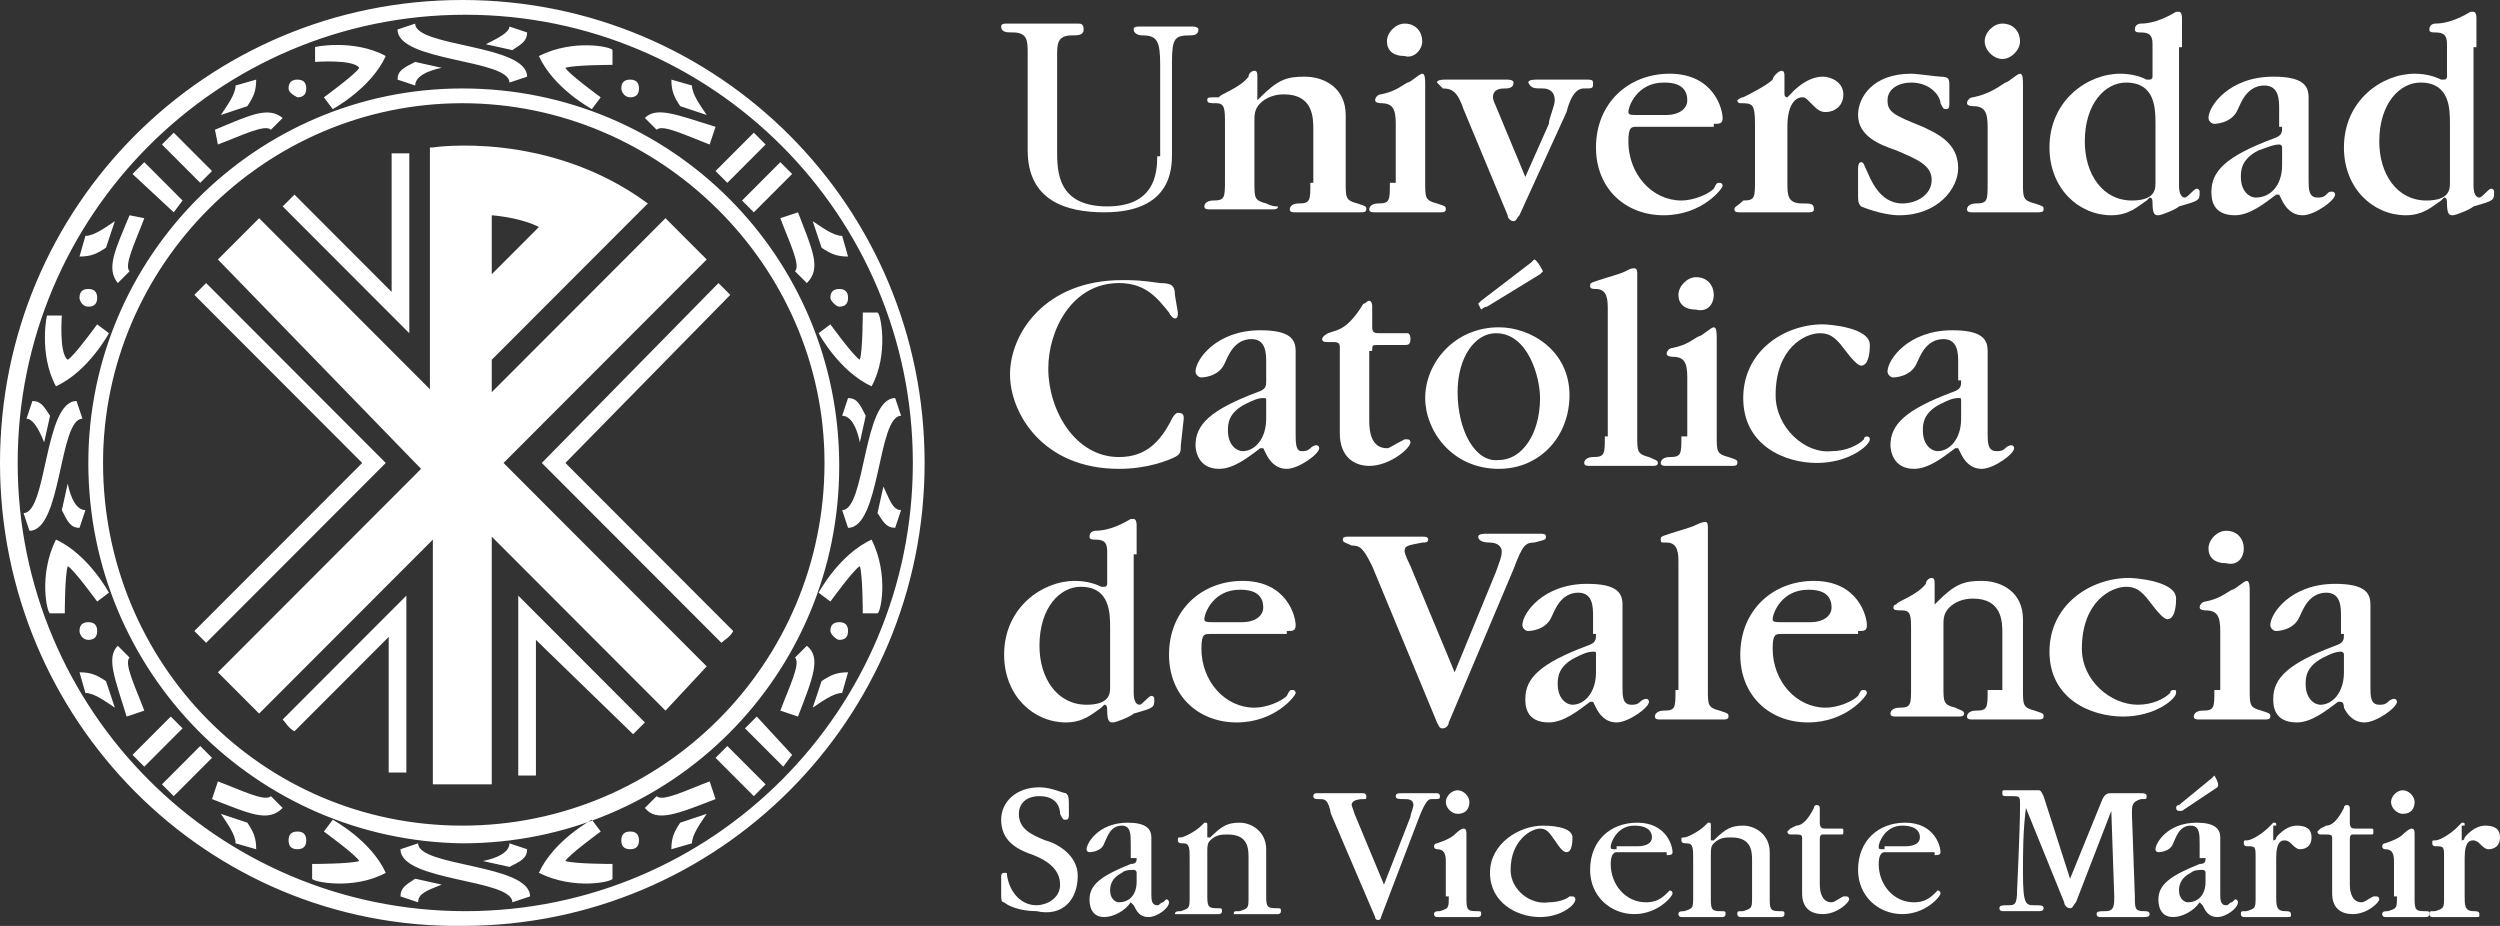
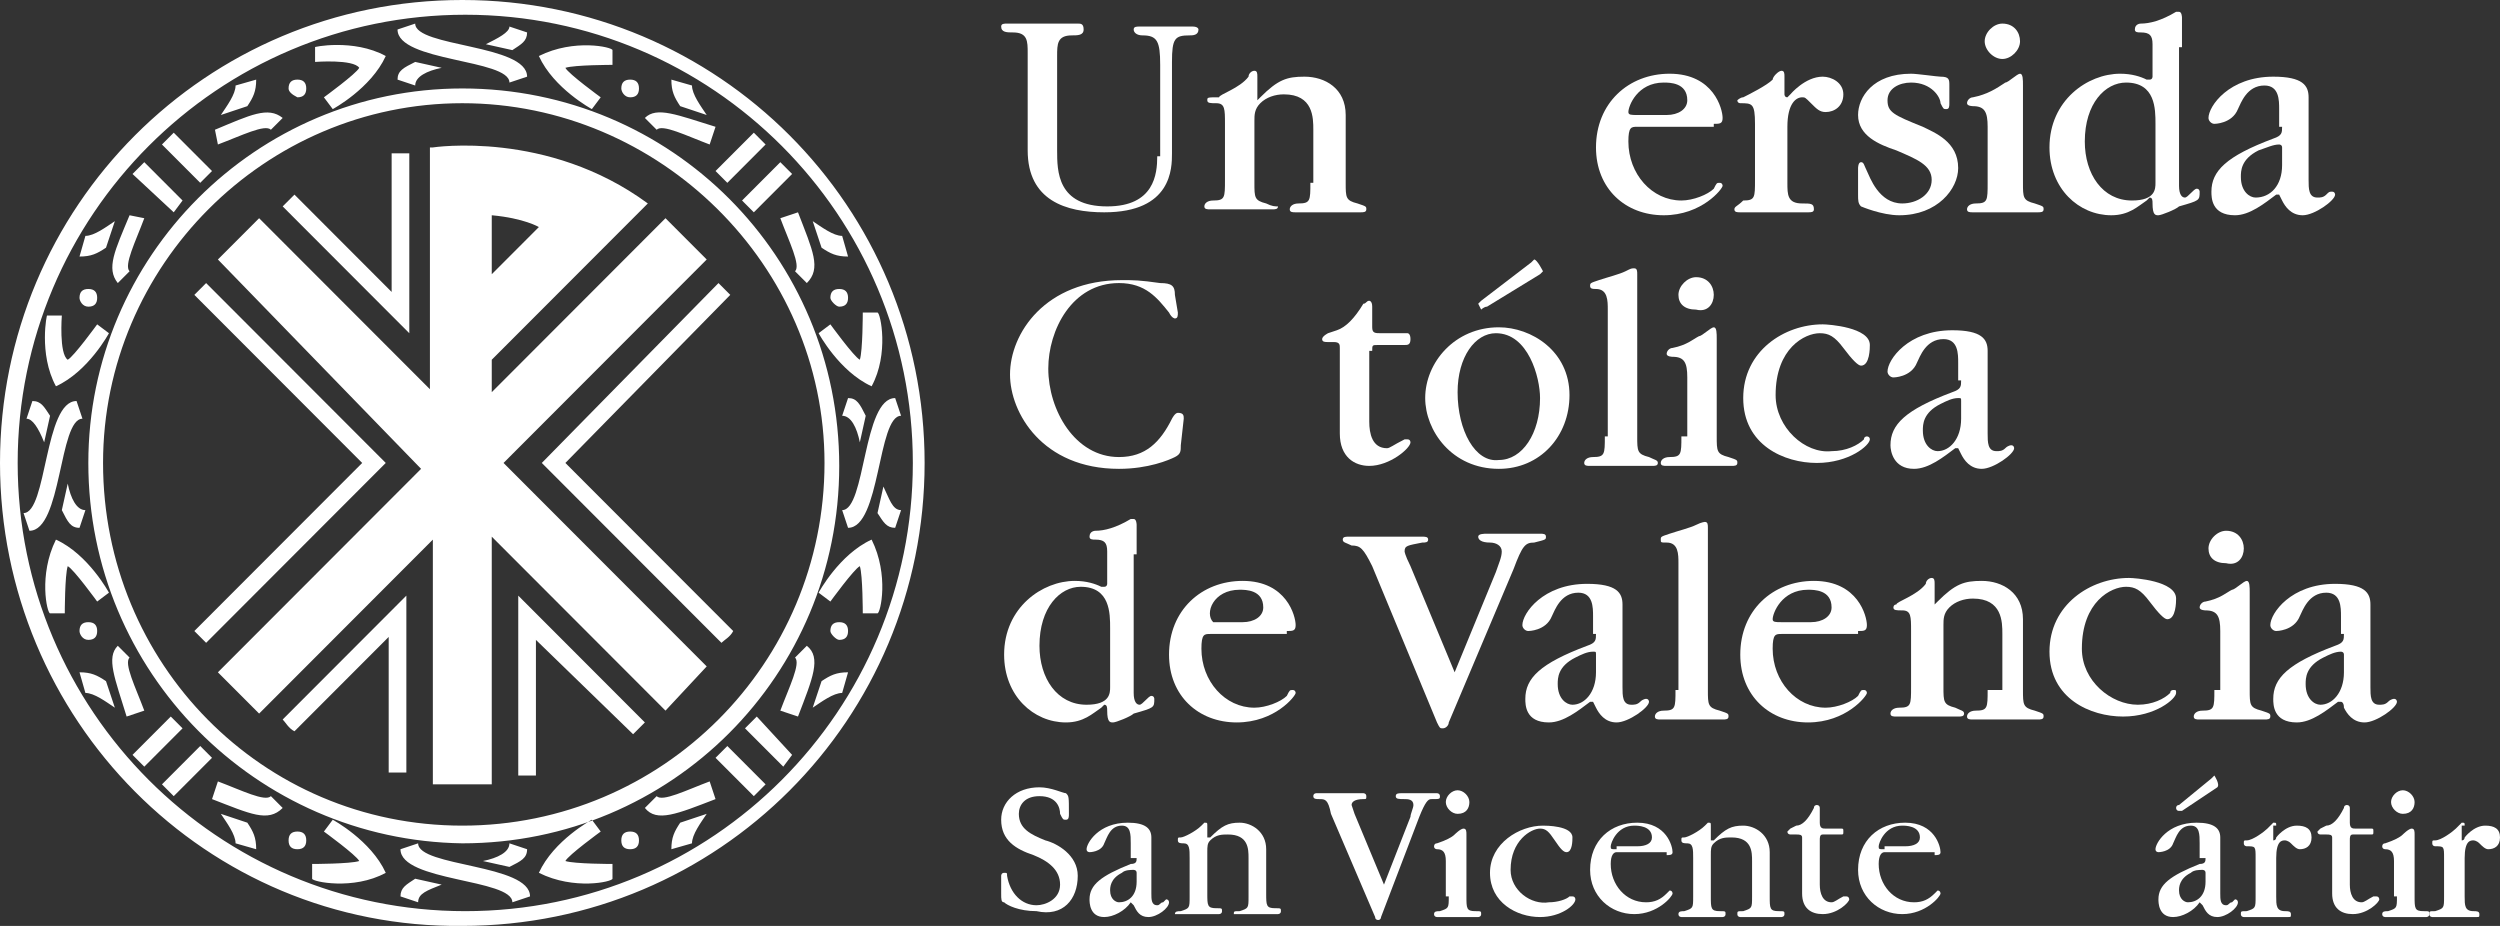
<svg xmlns="http://www.w3.org/2000/svg" width="162" height="60" viewBox="0 0 162 60" fill="none">
  <rect x="0" y="0" width="162" height="60" fill="#333333" stroke="none" />
  <path fill-rule="evenodd" clip-rule="evenodd" d="M41.788 52.355L42.551 51.591C42.933 51.973 44.459 51.209 45.986 50.635L46.367 51.782C43.887 52.737 42.551 53.31 41.788 52.355ZM51.329 48.916L50.756 49.68L48.276 47.196L49.039 46.432L51.329 48.916ZM49.611 50.826L48.848 51.591L46.367 49.107L47.131 48.342L49.611 50.826ZM40.261 54.457C40.261 54.075 40.452 53.884 40.834 53.884C41.215 53.884 41.406 54.075 41.406 54.457C41.406 54.839 41.215 55.03 40.834 55.03C40.452 55.03 40.261 54.839 40.261 54.457ZM43.505 55.03C43.505 54.266 43.696 53.884 44.078 53.31L45.795 52.737C45.413 53.31 44.841 54.075 44.841 54.648L43.505 55.03ZM34.919 56.559C35.873 54.457 38.353 53.119 38.353 53.119L38.926 53.884C38.926 53.884 36.827 55.412 36.636 55.794C37.209 55.985 39.689 55.985 39.689 55.985V56.941C39.689 57.132 37.209 57.705 34.919 56.559ZM33.201 58.469C33.201 56.941 25.951 57.132 25.951 55.03L27.095 54.648C27.095 56.176 34.346 55.985 34.346 58.087L33.201 58.469ZM27.095 58.469L25.951 58.087C25.951 57.514 26.332 57.323 26.905 56.941L28.622 57.323C27.668 57.705 27.095 57.896 27.095 58.469ZM31.293 55.794C32.247 55.603 33.011 55.221 33.011 54.648L34.156 55.03C34.156 55.603 33.774 55.794 33.011 56.176L31.293 55.794ZM18.318 52.355L17.555 51.591C17.173 51.973 15.647 51.209 14.12 50.635L13.739 51.782C16.219 52.737 17.364 53.31 18.318 52.355ZM8.587 48.916L9.35 49.68L11.83 47.196L11.067 46.432L8.587 48.916ZM10.495 50.826L11.258 51.591L13.739 49.107L12.975 48.342L10.495 50.826ZM18.7 54.457C18.7 54.075 18.89 53.884 19.272 53.884C19.654 53.884 19.845 54.075 19.845 54.457C19.845 54.839 19.654 55.03 19.272 55.03C18.89 55.03 18.7 54.839 18.7 54.457ZM16.601 55.03C16.601 54.266 16.41 53.884 16.028 53.31L14.311 52.737C14.693 53.31 15.265 54.075 15.265 54.648L16.601 55.03ZM24.997 56.559C24.042 54.457 21.562 53.119 21.562 53.119L20.989 53.884C20.989 53.884 23.088 55.412 23.279 55.794C22.707 55.985 20.226 55.985 20.226 55.985V56.941C20.226 57.132 22.898 57.705 24.997 56.559ZM18.318 7.643L17.555 8.407C17.173 8.025 15.647 8.79 14.12 9.363L13.929 8.407C16.219 7.452 17.364 6.879 18.318 7.643ZM8.587 11.274L9.35 10.509L11.83 12.993L11.258 13.758L8.587 11.274ZM10.495 9.363L11.258 8.598L13.739 11.082L12.975 11.847L10.495 9.363ZM18.7 5.732C18.7 5.35 18.89 5.159 19.272 5.159C19.654 5.159 19.845 5.35 19.845 5.732C19.845 6.114 19.654 6.306 19.272 6.306C18.89 6.114 18.7 5.923 18.7 5.732ZM16.601 5.159C16.601 5.923 16.41 6.306 16.028 6.879L14.311 7.452C14.693 6.879 15.265 6.114 15.265 5.541L16.601 5.159ZM24.997 3.63C24.042 5.732 21.562 7.07 21.562 7.07L20.989 6.306C20.989 6.306 23.088 4.777 23.279 4.395C22.898 3.822 20.417 4.013 20.417 4.013V3.057C20.226 3.057 22.898 2.484 24.997 3.63ZM26.905 1.529C26.905 3.057 34.156 2.866 34.156 4.968L33.011 5.35C33.011 3.822 25.76 4.013 25.76 1.911L26.905 1.529ZM33.011 1.72L34.156 2.102C34.156 2.675 33.774 2.866 33.201 3.248L31.484 2.866C32.247 2.484 33.011 2.102 33.011 1.72ZM28.622 4.395C27.668 4.586 26.905 4.968 26.905 5.541L25.76 5.159C25.76 4.586 26.141 4.395 26.905 4.013L28.622 4.395ZM41.788 7.643L42.551 8.407C42.933 8.025 44.459 8.79 45.986 9.363L46.367 8.216C43.887 7.452 42.551 6.879 41.788 7.643ZM51.329 11.274L50.565 10.509L48.085 12.993L48.848 13.758L51.329 11.274ZM49.611 9.363L48.848 8.598L46.367 11.082L47.131 11.847L49.611 9.363ZM40.261 5.732C40.261 5.35 40.452 5.159 40.834 5.159C41.215 5.159 41.406 5.35 41.406 5.732C41.406 6.114 41.215 6.306 40.834 6.306C40.452 6.306 40.261 5.923 40.261 5.732ZM43.505 5.159C43.505 5.923 43.696 6.306 44.078 6.879L45.795 7.452C45.413 6.879 44.841 6.114 44.841 5.541L43.505 5.159ZM34.919 3.63C35.873 5.732 38.353 7.07 38.353 7.07L38.926 6.306C38.926 6.306 36.827 4.777 36.636 4.395C37.209 4.204 39.689 4.204 39.689 4.204V3.248C39.689 3.057 37.209 2.484 34.919 3.63ZM0 29.999C0 13.375 13.357 0 29.958 0C46.558 0 59.915 13.375 59.915 29.999C59.915 46.623 46.558 59.998 29.958 59.998C13.357 60.189 0 46.623 0 29.999ZM1.145 29.999C1.145 13.949 14.12 0.955 30.148 0.955C46.177 0.955 59.152 13.949 59.152 29.999C59.152 46.049 46.177 59.043 30.148 59.043C14.12 59.043 1.145 46.049 1.145 29.999ZM5.724 29.999C5.724 16.624 16.601 5.732 29.958 5.732C43.505 5.732 54.382 16.624 54.382 30.19C54.382 43.757 43.505 54.648 29.958 54.648C16.601 54.457 5.724 43.565 5.724 29.999ZM6.678 29.999C6.678 17.197 17.173 6.688 29.958 6.688C42.742 6.688 53.428 17.197 53.428 29.999C53.428 42.992 42.933 53.501 29.958 53.501C16.982 53.501 6.678 42.992 6.678 29.999ZM33.583 38.597L41.788 46.814L41.025 47.578L34.728 41.464V50.253H33.583V38.597ZM26.332 38.597V50.062H25.187V41.273L19.081 47.387C18.7 47.196 18.509 46.814 18.318 46.623L26.332 38.597ZM46.558 18.343L47.322 19.108L36.636 29.999L47.512 40.89C47.322 41.273 46.94 41.464 46.749 41.655L35.109 29.999L46.558 18.343ZM13.357 18.343L24.997 29.999L13.357 41.655L12.594 40.89L23.47 29.999L12.594 19.108C12.784 18.917 13.166 18.534 13.357 18.343ZM31.866 13.949C33.965 14.14 34.919 14.713 34.919 14.713L31.866 17.77V13.949ZM25.378 9.936H26.523V21.592L18.318 13.375C18.509 13.184 18.89 12.802 19.081 12.611L25.378 18.917V9.936ZM28.049 9.554C28.049 9.554 35.491 8.407 41.979 13.184L31.866 23.311V25.413L43.124 14.14L45.795 16.815L32.629 29.999L45.795 43.183L43.124 46.049L31.866 34.776V50.826H28.049V34.967L16.791 46.24L14.12 43.565L27.286 30.381L14.12 16.815L16.791 14.14L27.859 25.222V9.554H28.049ZM7.633 41.846L8.396 42.61C8.014 42.992 8.777 44.521 9.35 46.049L8.205 46.432C7.442 43.948 6.869 42.61 7.633 41.846ZM5.152 40.89C5.152 40.508 5.343 40.317 5.724 40.317C6.106 40.317 6.297 40.508 6.297 40.89C6.297 41.273 6.106 41.464 5.724 41.464C5.343 41.464 5.152 41.081 5.152 40.89ZM5.152 43.565C5.915 43.565 6.297 43.757 6.869 44.139L7.442 45.858C6.869 45.476 6.106 44.903 5.534 44.903L5.152 43.565ZM3.625 34.967C5.724 35.922 7.06 38.406 7.06 38.406L6.297 38.98C6.297 38.98 4.77 36.878 4.389 36.687C4.198 37.26 4.198 39.744 4.198 39.744H3.244C3.053 39.744 2.481 37.26 3.625 34.967ZM1.526 33.247C3.053 33.247 2.862 25.986 4.961 25.986L5.343 27.133C3.816 27.133 4.007 34.394 1.908 34.394L1.526 33.247ZM1.717 27.133L2.099 25.986C2.671 25.986 2.862 26.369 3.244 26.942L2.862 28.662C2.481 27.706 2.099 27.133 1.717 27.133ZM4.389 31.337C4.58 32.292 4.961 33.056 5.534 33.056L5.152 34.203C4.58 34.203 4.389 33.821 4.007 33.056L4.389 31.337ZM7.633 18.343L8.396 17.579C8.014 17.197 8.777 15.668 9.35 14.14L8.396 13.949C7.442 16.241 6.869 17.388 7.633 18.343ZM5.152 19.299C5.152 18.917 5.343 18.726 5.724 18.726C6.106 18.726 6.297 18.917 6.297 19.299C6.297 19.681 6.106 19.872 5.724 19.872C5.343 19.872 5.152 19.49 5.152 19.299ZM5.152 16.624C5.915 16.624 6.297 16.433 6.869 16.05L7.442 14.331C6.869 14.713 6.106 15.286 5.534 15.286L5.152 16.624ZM3.625 25.031C5.724 24.076 7.06 21.592 7.06 21.592L6.297 21.018C6.297 21.018 4.77 23.12 4.389 23.311C3.816 22.929 4.007 20.445 4.007 20.445H3.053C3.053 20.254 2.481 22.929 3.625 25.031ZM52.283 18.343L51.519 17.579C51.901 17.197 51.138 15.668 50.565 14.14L51.71 13.758C52.664 16.241 53.237 17.388 52.283 18.343ZM53.809 19.299C53.809 18.917 54 18.726 54.382 18.726C54.763 18.726 54.954 18.917 54.954 19.299C54.954 19.681 54.763 19.872 54.382 19.872C54.191 19.872 53.809 19.49 53.809 19.299ZM54.954 16.624C54.191 16.624 53.809 16.433 53.237 16.05L52.664 14.331C53.237 14.713 54 15.286 54.572 15.286L54.954 16.624ZM56.481 25.031C54.382 24.076 53.046 21.592 53.046 21.592L53.809 21.018C53.809 21.018 55.336 23.12 55.717 23.311C55.908 22.738 55.908 20.254 55.908 20.254H56.862C57.053 20.254 57.625 22.929 56.481 25.031ZM58.389 26.942C56.862 26.942 57.053 34.203 54.954 34.203L54.572 33.056C56.099 33.056 55.908 25.795 58.007 25.795L58.389 26.942ZM58.389 33.056L58.007 34.203C57.435 34.203 57.244 33.821 56.862 33.247L57.244 31.528C57.625 32.292 57.816 33.056 58.389 33.056ZM55.717 28.662C55.526 27.706 55.145 26.942 54.572 26.942L54.954 25.795C55.526 25.795 55.717 26.177 56.099 26.942L55.717 28.662ZM52.283 41.846L51.519 42.61C51.901 42.992 51.138 44.521 50.565 46.049L51.71 46.432C52.664 43.948 53.237 42.61 52.283 41.846ZM53.809 40.89C53.809 40.508 54 40.317 54.382 40.317C54.763 40.317 54.954 40.508 54.954 40.89C54.954 41.273 54.763 41.464 54.382 41.464C54.191 41.464 53.809 41.081 53.809 40.89ZM54.954 43.565C54.191 43.565 53.809 43.757 53.237 44.139L52.664 45.858C53.237 45.476 54 44.903 54.572 44.903L54.954 43.565ZM56.481 34.967C54.382 35.922 53.046 38.406 53.046 38.406L53.809 38.98C53.809 38.98 55.336 36.878 55.717 36.687C55.908 37.26 55.908 39.744 55.908 39.744H56.862C57.053 39.744 57.625 37.26 56.481 34.967Z" fill="white" />
  <path d="M69.838 56.75C69.838 55.412 68.502 54.648 67.739 54.457C66.784 54.075 66.021 53.693 66.021 52.737C66.021 52.164 66.403 51.591 67.357 51.591C68.502 51.591 68.693 52.355 68.693 52.737C68.883 53.119 68.883 53.119 69.074 53.119C69.265 53.119 69.265 52.928 69.265 52.737C69.265 51.591 69.265 51.591 69.074 51.4C68.883 51.4 68.12 51.017 67.357 51.017C65.83 51.017 64.876 51.973 64.876 53.119C64.876 54.457 65.83 55.03 66.975 55.412C67.929 55.794 68.693 56.368 68.693 57.323C68.693 58.278 67.739 58.66 67.166 58.66C66.212 58.66 65.449 57.896 65.258 56.75C65.258 56.559 65.258 56.559 65.067 56.559C64.876 56.559 64.876 56.75 64.876 56.75C64.876 57.132 64.876 57.896 64.876 57.896C64.876 58.278 64.876 58.469 65.067 58.469C65.258 58.66 66.021 59.043 67.166 59.043C68.883 59.425 69.838 58.278 69.838 56.75Z" fill="white" />
  <path fill-rule="evenodd" clip-rule="evenodd" d="M73.654 57.132C73.654 58.087 73.081 58.469 72.509 58.469C72.318 58.469 71.936 58.278 71.936 57.705C71.936 57.514 71.936 56.941 72.7 56.559C72.891 56.368 73.272 56.368 73.463 56.368C73.463 56.368 73.654 56.368 73.654 56.559V57.132ZM73.654 55.603C73.654 55.794 73.654 55.985 73.272 55.985C71.364 56.75 70.601 57.323 70.601 58.278C70.601 58.469 70.601 59.425 71.555 59.425C72.127 59.425 72.891 59.043 73.272 58.469C73.272 58.469 73.272 58.469 73.463 58.66C73.654 59.043 73.844 59.425 74.417 59.425C74.989 59.425 75.753 58.852 75.753 58.469C75.753 58.469 75.753 58.278 75.562 58.278C75.562 58.278 75.562 58.278 75.371 58.469C75.18 58.469 75.18 58.66 74.989 58.66C74.608 58.66 74.608 58.278 74.608 57.896V54.266C74.608 53.693 74.226 53.31 73.081 53.31C71.173 53.31 70.41 54.648 70.41 55.03C70.41 55.221 70.601 55.221 70.601 55.221C70.601 55.221 71.364 55.221 71.555 54.648C71.746 54.266 71.936 53.501 72.7 53.501C73.272 53.501 73.272 54.075 73.272 54.648V55.603H73.654Z" fill="white" />
  <path d="M80.905 58.087C80.905 58.852 80.905 58.852 80.332 59.043C79.951 59.043 79.951 59.043 79.951 59.234H80.141C80.332 59.234 81.286 59.234 81.477 59.234C81.668 59.234 82.622 59.234 82.813 59.234C82.813 59.234 83.004 59.234 83.004 59.043C83.004 58.852 83.004 58.852 82.622 58.852C82.049 58.852 82.049 58.66 82.049 57.896V55.03C82.049 53.884 81.095 53.31 80.332 53.31C79.569 53.31 79.187 53.501 78.424 54.266H78.233C78.233 54.266 78.233 54.266 78.233 54.075V53.501C78.233 53.31 78.233 53.31 78.042 53.31L77.852 53.501C77.47 53.884 76.707 54.266 76.516 54.266C76.325 54.266 76.325 54.266 76.325 54.457C76.325 54.648 76.516 54.648 76.707 54.648C77.088 54.648 77.088 55.03 77.088 55.603V58.087C77.088 58.852 77.088 58.852 76.516 59.043C76.325 59.043 76.134 59.043 76.134 59.234H76.325C76.516 59.234 77.47 59.234 77.661 59.234C77.852 59.234 78.806 59.234 78.996 59.234C78.996 59.234 79.187 59.234 79.187 59.043C79.187 58.852 79.187 58.852 78.806 58.852C78.233 58.852 78.233 58.66 78.233 57.896V55.221C78.233 54.839 78.233 54.648 78.424 54.457C78.806 54.075 79.187 54.075 79.569 54.075C80.905 54.075 80.905 55.03 80.905 55.603V58.087Z" fill="white" />
  <path d="M91.972 52.928C92.353 51.973 92.544 51.782 92.735 51.782C93.307 51.782 93.307 51.782 93.307 51.591C93.307 51.4 93.117 51.4 93.117 51.4C92.926 51.4 92.353 51.4 91.972 51.4C91.59 51.4 91.018 51.4 90.827 51.4C90.636 51.4 90.445 51.4 90.445 51.591C90.445 51.782 90.636 51.782 91.018 51.782C91.209 51.782 91.59 51.782 91.59 52.164C91.59 52.355 91.399 52.737 91.399 52.928L89.682 57.323L87.774 52.737C87.583 52.164 87.583 52.164 87.583 52.164C87.583 51.973 87.774 51.782 88.346 51.782C88.537 51.782 88.537 51.782 88.537 51.591C88.537 51.4 88.346 51.4 88.346 51.4C88.156 51.4 87.774 51.4 87.011 51.4C86.056 51.4 85.484 51.4 85.293 51.4C85.293 51.4 85.103 51.4 85.103 51.591C85.103 51.782 85.293 51.782 85.484 51.782C85.866 51.782 86.056 51.782 86.247 52.737L89.109 59.425C89.109 59.616 89.3 59.616 89.3 59.616C89.491 59.616 89.491 59.425 89.491 59.425L91.972 52.928Z" fill="white" />
  <path fill-rule="evenodd" clip-rule="evenodd" d="M95.216 51.973C95.216 51.591 94.834 51.209 94.452 51.209C94.071 51.209 93.689 51.591 93.689 51.973C93.689 52.355 94.071 52.737 94.452 52.737C95.025 52.737 95.216 52.355 95.216 51.973ZM93.88 58.087C93.88 58.852 93.88 58.852 93.307 59.043C93.117 59.043 92.926 59.043 92.926 59.234C92.926 59.425 93.117 59.425 93.117 59.425C93.307 59.425 93.88 59.425 94.452 59.425C95.025 59.425 95.597 59.425 95.788 59.425C95.788 59.425 95.979 59.425 95.979 59.234C95.979 59.043 95.979 59.043 95.597 59.043C95.025 59.043 95.025 58.852 95.025 58.087V54.075C95.025 53.884 95.025 53.693 94.834 53.693C94.643 53.693 94.261 54.075 94.261 54.075C94.071 54.266 93.689 54.457 93.117 54.648C92.926 54.648 92.926 54.839 92.926 54.839C92.926 55.03 93.117 55.03 93.117 55.03C93.498 55.03 93.689 55.221 93.689 55.794V58.087H93.88Z" fill="white" />
  <path d="M97.887 56.368C97.887 54.457 99.223 53.693 99.795 53.693C100.177 53.693 100.367 53.884 100.749 54.457C101.131 55.03 101.322 55.221 101.512 55.221C101.894 55.221 101.894 54.457 101.894 54.266C101.894 53.501 100.177 53.501 99.986 53.501C98.459 53.501 96.551 54.648 96.551 56.559C96.551 58.469 98.269 59.425 99.795 59.425C101.131 59.425 102.085 58.66 102.085 58.278C102.085 58.278 102.085 58.087 101.894 58.087H101.703C101.512 58.278 100.94 58.469 100.367 58.469C99.223 58.66 97.887 57.705 97.887 56.368Z" fill="white" />
  <path fill-rule="evenodd" clip-rule="evenodd" d="M104.756 55.03C104.375 55.03 104.375 55.03 104.375 54.839C104.375 54.648 104.756 53.501 105.901 53.501C106.092 53.501 107.046 53.501 107.046 54.266C107.046 54.648 106.664 54.839 106.092 54.839H104.756V55.03ZM108 55.412C108.191 55.412 108.382 55.412 108.382 55.221C108.382 54.839 108 53.31 106.092 53.31C104.375 53.31 103.039 54.457 103.039 56.368C103.039 58.087 104.375 59.234 105.901 59.234C107.428 59.234 108.382 58.087 108.382 57.896C108.382 57.896 108.382 57.705 108.191 57.705C108.191 57.705 108.191 57.705 108 57.896C107.618 58.278 107.237 58.469 106.664 58.469C105.329 58.469 104.375 57.323 104.375 55.985C104.375 55.412 104.565 55.221 104.756 55.221H108V55.412Z" fill="white" />
  <path d="M113.534 58.087C113.534 58.852 113.534 58.852 112.961 59.043C112.58 59.043 112.58 59.043 112.58 59.234C112.58 59.425 112.77 59.425 112.77 59.425C112.961 59.425 113.915 59.425 114.106 59.425C114.297 59.425 115.251 59.425 115.442 59.425C115.442 59.425 115.633 59.425 115.633 59.234C115.633 59.043 115.633 59.043 115.251 59.043C114.678 59.043 114.678 58.852 114.678 58.087V55.221C114.678 54.075 113.724 53.501 112.961 53.501C112.198 53.501 111.816 53.693 111.053 54.457H110.862C110.862 54.457 110.862 54.457 110.862 54.266V53.501C110.862 53.31 110.862 53.31 110.671 53.31L110.481 53.501C110.099 53.884 109.336 54.266 109.145 54.266C108.954 54.266 108.954 54.266 108.954 54.457C108.954 54.648 109.145 54.648 109.336 54.648C109.717 54.648 109.717 55.03 109.717 55.603V58.087C109.717 58.852 109.717 58.852 109.145 59.043C108.954 59.043 108.763 59.043 108.763 59.234C108.763 59.425 108.954 59.425 108.954 59.425C109.145 59.425 110.099 59.425 110.29 59.425C110.481 59.425 111.435 59.425 111.625 59.425C111.625 59.425 111.816 59.425 111.816 59.234C111.816 59.043 111.816 59.043 111.435 59.043C110.862 59.043 110.862 58.852 110.862 58.087V55.412C110.862 55.03 110.862 54.839 111.053 54.648C111.435 54.266 111.816 54.266 112.198 54.266C113.534 54.266 113.534 55.221 113.534 55.794V58.087Z" fill="white" />
  <path d="M117.922 54.457C117.922 54.266 117.922 54.075 118.113 54.075C118.686 54.075 119.067 54.075 119.258 54.075C119.449 54.075 119.449 54.075 119.449 53.884C119.449 53.693 119.449 53.693 119.258 53.693C119.067 53.693 119.067 53.693 118.876 53.693H118.304C118.113 53.693 117.922 53.693 117.922 53.31V52.355C117.922 52.164 117.731 52.164 117.731 52.164C117.731 52.164 117.541 52.164 117.541 52.355C117.159 53.119 116.777 53.501 116.396 53.501L116.014 53.693L115.823 53.884C115.823 54.075 116.014 54.075 116.014 54.075C116.205 54.075 116.205 54.075 116.396 54.075C116.587 54.075 116.777 54.075 116.777 54.266V57.896C116.777 58.852 117.35 59.234 118.113 59.234C119.067 59.234 119.83 58.469 119.83 58.278C119.83 58.278 119.83 58.087 119.64 58.087H119.449C119.067 58.278 118.876 58.469 118.686 58.469C118.113 58.469 117.922 57.896 117.922 57.323V54.457Z" fill="white" />
  <path fill-rule="evenodd" clip-rule="evenodd" d="M122.12 55.03C121.739 55.03 121.739 55.03 121.739 54.839C121.739 54.648 122.12 53.501 123.265 53.501C123.456 53.501 124.41 53.501 124.41 54.266C124.41 54.648 124.028 54.839 123.456 54.839H122.12V55.03ZM125.364 55.412C125.555 55.412 125.746 55.412 125.746 55.221C125.746 54.839 125.364 53.31 123.456 53.31C121.739 53.31 120.403 54.457 120.403 56.368C120.403 58.087 121.739 59.234 123.265 59.234C124.792 59.234 125.746 58.087 125.746 57.896C125.746 57.896 125.746 57.705 125.555 57.705C125.555 57.705 125.555 57.705 125.364 57.896C124.982 58.278 124.601 58.469 124.028 58.469C122.693 58.469 121.739 57.323 121.739 55.985C121.739 55.412 121.929 55.221 122.12 55.221H125.364V55.412Z" fill="white" />
-   <path d="M136.813 52.546L137.004 58.087C137.004 58.66 137.004 59.043 136.431 59.043C136.049 59.043 135.859 59.043 135.859 59.234C135.859 59.425 136.049 59.425 136.049 59.425C136.24 59.425 137.004 59.425 137.576 59.425C137.958 59.425 138.721 59.425 138.912 59.425C139.102 59.425 139.293 59.425 139.293 59.234C139.293 59.043 139.102 59.043 138.912 59.043C138.339 59.043 138.339 58.852 138.339 58.087L138.148 52.737C138.148 52.164 138.148 51.973 138.721 51.782C139.102 51.782 139.102 51.782 139.102 51.591C139.102 51.4 138.912 51.4 138.721 51.4C138.53 51.4 138.148 51.4 137.958 51.4C137.767 51.4 137.194 51.4 136.813 51.4C136.622 51.4 136.431 51.4 136.24 51.782L134.141 56.941L132.424 51.591C132.233 51.209 132.233 51.209 132.042 51.209C131.852 51.209 131.661 51.209 131.088 51.209C130.707 51.209 130.134 51.209 129.943 51.209C129.753 51.209 129.753 51.209 129.753 51.4C129.753 51.591 129.753 51.591 130.325 51.591C130.898 51.591 130.898 51.591 130.898 52.164C130.898 53.884 130.707 57.514 130.707 57.705C130.707 58.66 130.516 58.66 130.134 58.66C129.753 58.66 129.562 58.66 129.562 58.852C129.562 59.043 129.753 59.043 129.753 59.043C129.943 59.043 130.516 59.043 130.898 59.043C131.47 59.043 131.852 59.043 132.042 59.043C132.233 59.043 132.424 59.043 132.424 58.852C132.424 58.66 132.233 58.66 131.852 58.66C131.279 58.66 131.088 58.66 131.088 56.559C131.088 55.221 131.088 53.884 131.279 52.355L133.76 58.469C133.76 58.66 133.951 58.852 134.141 58.852C134.332 58.852 134.332 58.66 134.523 58.469L136.813 52.546Z" fill="white" />
  <path fill-rule="evenodd" clip-rule="evenodd" d="M142.919 57.132C142.919 58.087 142.346 58.469 141.774 58.469C141.583 58.469 141.201 58.278 141.201 57.705C141.201 57.514 141.201 56.941 141.965 56.559C142.155 56.368 142.537 56.368 142.728 56.368C142.728 56.368 142.919 56.368 142.919 56.559V57.132ZM142.919 55.603C142.919 55.794 142.919 55.985 142.537 55.985C140.629 56.75 139.866 57.323 139.866 58.278C139.866 58.469 139.866 59.425 140.82 59.425C141.392 59.425 142.155 59.043 142.537 58.469C142.537 58.469 142.537 58.469 142.728 58.66C142.919 59.043 143.11 59.425 143.682 59.425C144.254 59.425 145.018 58.852 145.018 58.469C145.018 58.469 145.018 58.278 144.827 58.278C144.827 58.278 144.827 58.278 144.636 58.469C144.445 58.469 144.445 58.66 144.254 58.66C143.873 58.66 143.873 58.278 143.873 57.896V54.266C143.873 53.693 143.491 53.31 142.346 53.31C140.438 53.31 139.675 54.648 139.675 55.03C139.675 55.221 139.866 55.221 139.866 55.221C139.866 55.221 140.629 55.221 140.82 54.648C141.011 54.266 141.201 53.501 141.965 53.501C142.537 53.501 142.537 54.075 142.537 54.648V55.603H142.919ZM143.682 51.017C143.873 51.017 143.873 51.017 143.682 51.017C143.873 50.826 143.491 50.253 143.491 50.253C143.491 50.253 143.491 50.253 143.3 50.444L141.201 52.164C141.011 52.164 141.011 52.355 141.011 52.355C141.011 52.355 141.011 52.546 141.201 52.546H141.392L143.682 51.017Z" fill="white" />
  <path d="M147.498 53.501C147.498 53.31 147.498 53.31 147.307 53.31L146.926 53.693C146.735 53.884 145.972 54.457 145.59 54.457C145.399 54.457 145.399 54.457 145.399 54.648C145.399 54.839 145.59 54.839 145.59 54.839C146.163 54.839 146.163 54.839 146.163 55.603V58.087C146.163 58.852 146.163 58.852 145.59 59.043C145.208 59.043 145.208 59.043 145.208 59.234C145.208 59.425 145.399 59.425 145.399 59.425C145.59 59.425 146.544 59.425 146.735 59.425C146.926 59.425 148.071 59.425 148.261 59.425C148.452 59.425 148.452 59.425 148.452 59.234C148.452 59.043 148.261 59.043 148.071 59.043C147.498 59.043 147.498 58.66 147.498 58.087V55.603C147.498 54.457 147.88 54.457 148.071 54.457C148.071 54.457 148.261 54.457 148.452 54.648C148.643 54.839 148.834 55.03 149.025 55.03C149.406 55.03 149.788 54.839 149.788 54.266C149.788 53.693 149.406 53.501 148.834 53.501C148.071 53.501 147.498 54.266 147.498 54.266C147.498 54.266 147.498 54.457 147.307 54.457C147.307 54.457 147.307 54.457 147.307 54.266V53.501" fill="white" />
  <path d="M152.269 54.457C152.269 54.266 152.269 54.075 152.459 54.075C153.032 54.075 153.413 54.075 153.604 54.075C153.795 54.075 153.795 54.075 153.795 53.884C153.795 53.693 153.795 53.693 153.604 53.693C153.413 53.693 153.413 53.693 153.223 53.693H152.65C152.459 53.693 152.269 53.693 152.269 53.31V52.355C152.269 52.164 152.078 52.164 152.078 52.164C152.078 52.164 151.887 52.164 151.887 52.355C151.505 53.119 151.124 53.501 150.742 53.501L150.36 53.693L150.17 53.884C150.17 54.075 150.36 54.075 150.36 54.075C150.551 54.075 150.551 54.075 150.742 54.075C150.933 54.075 151.124 54.075 151.124 54.266V57.896C151.124 58.852 151.696 59.234 152.459 59.234C153.413 59.234 154.177 58.469 154.177 58.278C154.177 58.278 154.177 58.087 153.986 58.087H153.795C153.413 58.278 153.223 58.469 153.032 58.469C152.459 58.469 152.269 57.896 152.269 57.323V54.457Z" fill="white" />
  <path fill-rule="evenodd" clip-rule="evenodd" d="M156.466 51.973C156.466 51.591 156.085 51.209 155.703 51.209C155.322 51.209 154.94 51.591 154.94 51.973C154.94 52.355 155.322 52.737 155.703 52.737C156.276 52.737 156.466 52.355 156.466 51.973ZM155.322 58.087C155.322 58.852 155.322 58.852 154.749 59.043C154.558 59.043 154.367 59.043 154.367 59.234C154.367 59.425 154.558 59.425 154.558 59.425C154.749 59.425 155.322 59.425 155.894 59.425C156.466 59.425 157.039 59.425 157.23 59.425C157.23 59.425 157.42 59.425 157.42 59.234C157.42 59.043 157.421 59.043 157.039 59.043C156.466 59.043 156.466 58.852 156.466 58.087V54.075C156.466 53.884 156.466 53.693 156.276 53.693C156.085 53.693 155.703 54.075 155.703 54.075C155.512 54.266 155.131 54.457 154.558 54.648C154.367 54.648 154.367 54.839 154.367 54.839C154.367 55.03 154.558 55.03 154.558 55.03C154.94 55.03 155.131 55.221 155.131 55.794V58.087H155.322Z" fill="white" />
  <path d="M159.71 53.501C159.71 53.31 159.71 53.31 159.519 53.31L159.138 53.693C158.947 53.884 158.184 54.457 157.802 54.457C157.611 54.457 157.611 54.457 157.611 54.648C157.611 54.839 157.802 54.839 157.802 54.839C158.375 54.839 158.375 54.839 158.375 55.603V58.087C158.375 58.852 158.375 58.852 157.802 59.043C157.42 59.043 157.42 59.043 157.42 59.234C157.42 59.425 157.611 59.425 157.611 59.425C157.802 59.425 158.756 59.425 158.947 59.425C159.138 59.425 160.283 59.425 160.473 59.425C160.664 59.425 160.664 59.425 160.664 59.234C160.664 59.043 160.473 59.043 160.283 59.043C159.71 59.043 159.71 58.66 159.71 58.087V55.603C159.71 54.457 160.092 54.457 160.283 54.457C160.283 54.457 160.473 54.457 160.664 54.648C160.855 54.839 161.046 55.03 161.237 55.03C161.618 55.03 162 54.839 162 54.266C162 53.693 161.618 53.501 161.046 53.501C160.283 53.501 159.71 54.266 159.71 54.266C159.71 54.266 159.71 54.457 159.519 54.457C159.519 54.457 159.519 54.457 159.519 54.266V53.501" fill="white" />
  <path fill-rule="evenodd" clip-rule="evenodd" d="M71.936 44.521C71.936 44.903 71.936 45.667 70.41 45.667C68.502 45.667 67.357 43.948 67.357 41.846C67.357 39.362 68.693 38.024 70.028 38.024C71.936 38.024 71.936 39.744 71.936 40.699V44.521ZM73.654 35.922C73.654 35.54 73.654 34.394 73.654 34.012C73.654 34.012 73.654 33.63 73.463 33.63C73.272 33.63 73.272 33.63 73.272 33.63C72.318 34.203 71.555 34.394 70.982 34.394C70.982 34.394 70.601 34.394 70.601 34.776C70.601 34.967 70.791 34.967 70.982 34.967C71.555 34.967 71.746 35.158 71.746 35.731V37.833C71.746 37.833 71.746 38.024 71.555 38.024H71.364C70.982 37.833 70.41 37.642 69.647 37.642C67.548 37.642 65.067 39.362 65.067 42.419C65.067 45.094 66.975 46.814 69.074 46.814C70.219 46.814 70.791 46.24 71.364 45.858L71.555 45.667C71.746 45.667 71.746 45.858 71.746 46.049C71.746 46.814 71.936 46.814 72.127 46.814C72.318 46.814 73.272 46.432 73.463 46.24C74.799 45.858 74.799 45.858 74.799 45.285C74.799 45.285 74.799 45.094 74.608 45.094C74.417 45.094 74.035 45.667 73.844 45.667C73.654 45.667 73.463 45.476 73.463 44.903V35.922H73.654Z" fill="white" />
-   <path fill-rule="evenodd" clip-rule="evenodd" d="M78.615 40.317C78.233 40.317 78.042 40.317 78.042 40.126C78.042 39.744 78.615 38.215 80.332 38.215C80.714 38.215 81.859 38.215 81.859 39.362C81.859 39.935 81.286 40.317 80.523 40.317H78.615ZM83.385 40.89C83.767 40.89 83.958 40.89 83.958 40.508C83.958 39.935 83.385 37.642 80.523 37.642C77.852 37.642 75.753 39.553 75.753 42.419C75.753 45.094 77.661 46.814 80.141 46.814C82.622 46.814 83.958 45.094 83.958 44.903C83.958 44.903 83.958 44.712 83.767 44.712C83.576 44.712 83.576 44.712 83.385 45.094C83.004 45.476 82.049 45.858 81.286 45.858C79.378 45.858 77.852 44.139 77.852 42.037C77.852 41.081 78.042 41.081 78.424 41.081H83.385V40.89Z" fill="white" />
+   <path fill-rule="evenodd" clip-rule="evenodd" d="M78.615 40.317C78.042 39.744 78.615 38.215 80.332 38.215C80.714 38.215 81.859 38.215 81.859 39.362C81.859 39.935 81.286 40.317 80.523 40.317H78.615ZM83.385 40.89C83.767 40.89 83.958 40.89 83.958 40.508C83.958 39.935 83.385 37.642 80.523 37.642C77.852 37.642 75.753 39.553 75.753 42.419C75.753 45.094 77.661 46.814 80.141 46.814C82.622 46.814 83.958 45.094 83.958 44.903C83.958 44.903 83.958 44.712 83.767 44.712C83.576 44.712 83.576 44.712 83.385 45.094C83.004 45.476 82.049 45.858 81.286 45.858C79.378 45.858 77.852 44.139 77.852 42.037C77.852 41.081 78.042 41.081 78.424 41.081H83.385V40.89Z" fill="white" />
  <path d="M98.078 36.878C98.65 35.349 98.841 35.158 99.413 35.158C100.177 34.967 100.177 34.967 100.177 34.776C100.177 34.585 99.986 34.585 99.795 34.585C99.413 34.585 98.65 34.585 98.078 34.585C97.505 34.585 96.551 34.585 96.36 34.585C96.17 34.585 95.788 34.585 95.788 34.776C95.788 34.967 95.979 35.158 96.551 35.158C96.933 35.158 97.314 35.349 97.314 35.731C97.314 36.114 97.124 36.496 96.933 37.069L94.261 43.565L91.399 36.687C91.018 35.922 91.018 35.731 91.018 35.731C91.018 35.349 91.209 35.349 92.162 35.158C92.353 35.158 92.544 35.158 92.544 34.967C92.544 34.776 92.353 34.776 92.162 34.776C91.781 34.776 91.209 34.776 90.064 34.776C88.728 34.776 87.774 34.776 87.392 34.776C87.201 34.776 87.011 34.776 87.011 34.967C87.011 35.158 87.201 35.158 87.583 35.349C88.156 35.349 88.346 35.54 88.919 36.687L93.117 46.814C93.307 47.196 93.307 47.196 93.498 47.196C93.689 47.196 93.88 47.005 93.88 46.814L98.078 36.878Z" fill="white" />
  <path fill-rule="evenodd" clip-rule="evenodd" d="M103.42 43.565C103.42 44.903 102.657 45.667 101.894 45.667C101.512 45.667 100.94 45.285 100.94 44.33C100.94 43.948 100.94 43.183 102.085 42.61C102.466 42.419 102.848 42.228 103.23 42.228C103.42 42.228 103.42 42.228 103.42 42.419V43.565ZM103.42 41.081C103.42 41.464 103.42 41.655 102.848 41.846C99.795 42.992 98.841 43.948 98.841 45.285C98.841 45.667 98.841 46.814 100.367 46.814C101.322 46.814 102.276 46.049 103.039 45.476H103.23C103.23 45.476 103.23 45.476 103.42 45.858C103.611 46.24 103.993 46.814 104.756 46.814C105.519 46.814 106.855 45.858 106.855 45.476C106.855 45.476 106.855 45.285 106.664 45.285C106.664 45.285 106.473 45.285 106.283 45.476C106.092 45.667 105.901 45.667 105.71 45.667C105.138 45.667 105.138 45.094 105.138 44.521V39.171C105.138 38.406 104.756 37.833 102.848 37.833C99.986 37.833 98.65 39.744 98.65 40.508C98.65 40.699 98.841 40.89 99.032 40.89C99.032 40.89 100.177 40.89 100.558 39.935C100.749 39.553 101.131 38.406 102.276 38.406C103.23 38.406 103.23 39.362 103.23 39.935V41.081H103.42Z" fill="white" />
  <path d="M108.572 44.712C108.572 45.858 108.572 46.049 107.809 46.049C107.428 46.049 107.237 46.24 107.237 46.432C107.237 46.623 107.428 46.623 107.618 46.623C108 46.623 108.191 46.623 109.527 46.623C110.671 46.623 111.053 46.623 111.625 46.623C111.816 46.623 112.007 46.623 112.007 46.432C112.007 46.24 112.007 46.24 111.435 46.049C110.671 45.858 110.671 45.667 110.671 44.712V35.922C110.671 35.731 110.671 34.585 110.671 34.203C110.671 34.012 110.671 33.821 110.481 33.821C110.481 33.821 110.29 33.821 109.908 34.012C109.526 34.203 108.763 34.394 108.191 34.585C107.618 34.776 107.618 34.776 107.618 34.967C107.618 35.158 107.618 35.158 108 35.158C108.763 35.158 108.763 35.922 108.763 36.496V44.712" fill="white" />
  <path fill-rule="evenodd" clip-rule="evenodd" d="M115.442 40.317C115.06 40.317 114.869 40.317 114.869 40.126C114.869 39.744 115.442 38.215 117.159 38.215C117.541 38.215 118.686 38.215 118.686 39.362C118.686 39.935 118.113 40.317 117.35 40.317H115.442ZM120.403 40.89C120.784 40.89 120.975 40.89 120.975 40.508C120.975 39.935 120.403 37.642 117.541 37.642C114.869 37.642 112.77 39.553 112.77 42.419C112.77 45.094 114.678 46.814 117.159 46.814C119.64 46.814 120.975 45.094 120.975 44.903C120.975 44.903 120.975 44.712 120.784 44.712C120.594 44.712 120.594 44.712 120.403 45.094C120.021 45.476 119.067 45.858 118.304 45.858C116.396 45.858 114.869 44.139 114.869 42.037C114.869 41.081 115.06 41.081 115.442 41.081H120.403V40.89Z" fill="white" />
  <path d="M128.799 44.712C128.799 45.858 128.799 46.049 128.035 46.049C127.654 46.049 127.463 46.24 127.463 46.432C127.463 46.623 127.654 46.623 127.845 46.623C128.226 46.623 129.562 46.623 129.943 46.623C130.325 46.623 131.661 46.623 132.042 46.623C132.233 46.623 132.424 46.623 132.424 46.432C132.424 46.24 132.424 46.24 131.852 46.049C131.088 45.858 131.088 45.667 131.088 44.712V40.126C131.088 38.406 129.753 37.642 128.417 37.642C127.272 37.642 126.7 37.833 125.555 38.98L125.364 39.171C125.364 39.171 125.364 39.171 125.364 38.788V37.833C125.364 37.642 125.364 37.451 125.173 37.451C124.982 37.451 124.792 37.642 124.792 37.833C124.219 38.597 122.883 38.98 122.883 39.171C122.693 39.171 122.693 39.362 122.693 39.362C122.693 39.553 122.883 39.553 123.265 39.553C123.837 39.553 123.837 39.935 123.837 40.89V44.521C123.837 45.667 123.837 45.858 123.074 45.858C122.693 45.858 122.502 46.049 122.502 46.24C122.502 46.432 122.693 46.432 122.883 46.432C123.265 46.432 124.601 46.432 124.792 46.432C125.173 46.432 126.509 46.432 126.89 46.432C127.081 46.432 127.272 46.432 127.272 46.24C127.272 46.049 127.081 46.049 126.7 45.858C125.936 45.667 125.936 45.476 125.936 44.521V40.508C125.936 40.126 125.936 39.744 126.318 39.362C126.7 38.98 127.272 38.788 127.845 38.788C129.753 38.788 129.753 40.317 129.753 41.081V44.712" fill="white" />
  <path d="M134.905 42.037C134.905 38.98 136.813 38.024 137.767 38.024C138.339 38.024 138.721 38.215 139.293 38.98C139.866 39.744 140.247 40.126 140.438 40.126C141.011 40.126 141.011 38.98 141.011 38.788C141.011 37.642 138.339 37.451 137.958 37.451C135.477 37.451 132.806 39.171 132.806 42.228C132.806 45.285 135.477 46.432 137.576 46.432C139.675 46.432 141.011 45.285 141.011 44.903C141.011 44.712 141.011 44.712 140.82 44.712C140.82 44.712 140.629 44.712 140.629 44.903C140.247 45.285 139.484 45.667 138.53 45.667C136.813 45.667 134.905 44.139 134.905 42.037Z" fill="white" />
  <path fill-rule="evenodd" clip-rule="evenodd" d="M145.399 35.54C145.399 34.967 145.018 34.394 144.254 34.394C143.682 34.394 143.11 34.967 143.11 35.54C143.11 36.114 143.491 36.496 144.254 36.496C145.018 36.687 145.399 36.114 145.399 35.54ZM143.491 44.712C143.491 45.858 143.491 46.049 142.728 46.049C142.346 46.049 142.155 46.24 142.155 46.432C142.155 46.623 142.346 46.623 142.537 46.623C142.919 46.623 143.682 46.623 144.636 46.623C145.59 46.623 146.353 46.623 146.735 46.623C146.926 46.623 147.117 46.623 147.117 46.432C147.117 46.24 147.117 46.24 146.544 46.049C145.781 45.858 145.781 45.667 145.781 44.712V38.406C145.781 38.024 145.781 37.642 145.59 37.642C145.399 37.642 144.827 38.215 144.636 38.215C144.254 38.406 143.873 38.788 142.919 38.98C142.728 38.98 142.537 39.171 142.537 39.362C142.537 39.553 142.919 39.553 142.919 39.553C143.682 39.553 143.873 39.935 143.873 40.89V44.712H143.491Z" fill="white" />
  <path fill-rule="evenodd" clip-rule="evenodd" d="M151.887 43.565C151.887 44.903 151.124 45.667 150.36 45.667C149.979 45.667 149.406 45.285 149.406 44.33C149.406 43.948 149.406 43.183 150.551 42.61C150.933 42.419 151.314 42.228 151.696 42.228C151.696 42.228 151.887 42.228 151.887 42.419V43.565ZM151.887 41.081C151.887 41.464 151.887 41.655 151.314 41.846C148.261 42.992 147.307 43.948 147.307 45.285C147.307 45.667 147.307 46.814 148.834 46.814C149.788 46.814 150.742 46.049 151.505 45.476H151.696C151.696 45.476 151.887 45.476 151.887 45.858C152.078 46.24 152.459 46.814 153.223 46.814C153.986 46.814 155.322 45.858 155.322 45.476C155.322 45.476 155.322 45.285 155.131 45.285C155.131 45.285 154.94 45.285 154.749 45.476C154.558 45.667 154.367 45.667 154.177 45.667C153.604 45.667 153.604 45.094 153.604 44.521V39.171C153.604 38.406 153.223 37.833 151.314 37.833C148.452 37.833 147.117 39.744 147.117 40.508C147.117 40.699 147.307 40.89 147.498 40.89C147.498 40.89 148.643 40.89 149.025 39.935C149.216 39.553 149.597 38.406 150.742 38.406C151.696 38.406 151.696 39.362 151.696 39.935V41.081H151.887Z" fill="white" />
  <path d="M76.134 19.108C76.134 18.534 75.944 18.343 75.18 18.343C73.844 18.152 73.463 18.152 72.7 18.152C67.739 18.152 65.449 21.592 65.449 24.267C65.449 26.751 67.548 30.381 72.509 30.381C74.417 30.381 75.753 29.808 76.134 29.617C76.516 29.426 76.516 29.235 76.516 28.852L76.707 27.133C76.707 26.942 76.707 26.751 76.325 26.751C76.134 26.751 75.944 27.133 75.944 27.133C75.18 28.662 74.226 29.617 72.509 29.617C69.647 29.617 67.929 26.56 67.929 23.885C67.929 21.401 69.456 18.343 72.509 18.343C74.226 18.343 74.989 19.299 75.753 20.254C75.944 20.636 76.134 20.636 76.134 20.636C76.325 20.636 76.325 20.445 76.325 20.254L76.134 19.108Z" fill="white" />
-   <path fill-rule="evenodd" clip-rule="evenodd" d="M82.049 27.133C82.049 28.47 81.286 29.235 80.523 29.235C80.141 29.235 79.569 28.852 79.569 27.897C79.569 27.515 79.569 26.751 80.714 26.177C81.095 25.986 81.477 25.795 81.859 25.795C82.049 25.795 82.049 25.795 82.049 25.986V27.133ZM82.049 24.649C82.049 25.031 82.049 25.222 81.477 25.413C78.424 26.56 77.47 27.515 77.47 28.852C77.47 29.235 77.661 30.381 78.996 30.381C79.951 30.381 80.905 29.617 81.668 29.044H81.859C81.859 29.044 81.859 29.044 82.049 29.426C82.24 29.808 82.622 30.381 83.385 30.381C84.148 30.381 85.484 29.426 85.484 29.044C85.484 29.044 85.484 28.852 85.293 28.852C85.293 28.852 85.103 28.852 84.912 29.044C84.721 29.235 84.53 29.235 84.339 29.235C83.958 29.235 83.958 28.662 83.958 28.088V22.738C83.958 21.974 83.576 21.401 81.668 21.401C78.806 21.401 77.47 23.311 77.47 24.076C77.47 24.267 77.661 24.458 77.852 24.458C77.852 24.458 78.996 24.458 79.378 23.502C79.569 23.12 79.951 21.974 81.095 21.974C82.049 21.974 82.049 22.929 82.049 23.502V24.649Z" fill="white" />
  <path d="M88.919 22.738C88.919 22.356 88.919 22.356 89.3 22.356C90.254 22.356 90.636 22.356 91.018 22.356C91.209 22.356 91.399 22.356 91.399 21.974C91.399 21.592 91.209 21.592 91.209 21.592C91.018 21.592 90.827 21.592 90.636 21.592H89.491C89.109 21.592 88.919 21.592 88.919 21.209V19.872C88.919 19.49 88.728 19.49 88.728 19.49C88.537 19.49 88.537 19.681 88.346 19.681C87.774 20.636 87.201 21.209 86.629 21.401L86.056 21.592C86.056 21.592 85.675 21.783 85.675 21.974C85.675 22.165 85.866 22.165 86.056 22.165C86.247 22.165 86.438 22.165 86.438 22.165C86.82 22.165 86.82 22.356 86.82 22.547V28.088C86.82 29.617 87.774 30.19 88.728 30.19C90.064 30.19 91.399 29.044 91.399 28.662C91.399 28.662 91.399 28.47 91.209 28.47H91.018C90.254 28.852 90.064 29.044 89.873 29.044C88.919 29.044 88.728 28.088 88.728 27.324V22.738" fill="white" />
  <path fill-rule="evenodd" clip-rule="evenodd" d="M94.452 25.413C94.452 23.12 95.597 21.592 96.933 21.592C99.032 21.592 99.795 24.458 99.795 25.795C99.795 28.088 98.65 29.808 97.124 29.808C95.597 29.999 94.452 27.897 94.452 25.413ZM101.703 25.604C101.703 22.738 99.223 21.209 97.124 21.209C94.261 21.209 92.353 23.502 92.353 25.795C92.353 27.897 94.071 30.381 97.124 30.381C99.795 30.381 101.703 28.279 101.703 25.604ZM99.795 17.77C99.986 17.579 99.986 17.579 99.986 17.579C99.986 17.579 99.604 16.815 99.413 16.815C99.413 16.815 99.413 16.815 99.223 17.006L95.979 19.49C95.788 19.681 95.788 19.681 95.788 19.681L95.979 20.063C95.979 20.063 96.17 19.872 96.36 19.872L99.795 17.77Z" fill="white" />
  <path d="M103.993 28.279C103.993 29.426 103.993 29.617 103.23 29.617C102.848 29.617 102.657 29.808 102.657 29.999C102.657 30.19 102.848 30.19 103.039 30.19C103.42 30.19 103.611 30.19 104.947 30.19C106.092 30.19 106.473 30.19 107.046 30.19C107.237 30.19 107.428 30.19 107.428 29.999C107.428 29.808 107.237 29.808 106.855 29.617C106.092 29.426 106.092 29.235 106.092 28.279V19.49C106.092 19.299 106.092 18.152 106.092 17.77C106.092 17.579 106.092 17.388 105.901 17.388C105.71 17.388 105.71 17.388 105.329 17.579C104.947 17.77 104.184 17.961 103.611 18.152C103.039 18.343 103.039 18.343 103.039 18.534C103.039 18.726 103.23 18.726 103.42 18.726C104.184 18.726 104.184 19.49 104.184 20.063V28.279" fill="white" />
  <path fill-rule="evenodd" clip-rule="evenodd" d="M111.053 19.108C111.053 18.534 110.671 17.961 109.908 17.961C109.336 17.961 108.763 18.534 108.763 19.108C108.763 19.681 109.145 20.063 109.908 20.063C110.671 20.254 111.053 19.681 111.053 19.108ZM108.954 28.279C108.954 29.426 108.954 29.617 108.191 29.617C107.809 29.617 107.618 29.808 107.618 29.999C107.618 30.19 107.809 30.19 108 30.19C108.382 30.19 109.145 30.19 110.099 30.19C111.053 30.19 111.816 30.19 112.198 30.19C112.389 30.19 112.58 30.19 112.58 29.999C112.58 29.808 112.58 29.808 112.007 29.617C111.244 29.426 111.244 29.235 111.244 28.279V21.974C111.244 21.592 111.244 21.209 111.053 21.209C110.862 21.209 110.29 21.783 110.099 21.783C109.717 21.974 109.336 22.356 108.382 22.547C108.191 22.547 108 22.738 108 22.929C108 23.12 108.382 23.12 108.382 23.12C109.145 23.12 109.336 23.502 109.336 24.458V28.279H108.954Z" fill="white" />
  <path d="M115.06 25.604C115.06 22.547 116.968 21.592 117.922 21.592C118.495 21.592 118.876 21.783 119.449 22.547C120.021 23.311 120.403 23.694 120.594 23.694C121.166 23.694 121.166 22.547 121.166 22.356C121.166 21.209 118.495 21.018 118.113 21.018C115.633 21.018 112.961 22.738 112.961 25.795C112.961 28.852 115.633 29.999 117.731 29.999C119.83 29.999 121.166 28.852 121.166 28.47C121.166 28.279 120.975 28.279 120.975 28.279C120.975 28.279 120.784 28.279 120.784 28.47C120.403 28.852 119.64 29.235 118.686 29.235C116.968 29.426 115.06 27.706 115.06 25.604Z" fill="white" />
  <path fill-rule="evenodd" clip-rule="evenodd" d="M127.081 27.133C127.081 28.47 126.318 29.235 125.555 29.235C125.173 29.235 124.601 28.852 124.601 27.897C124.601 27.515 124.601 26.751 125.746 26.177C126.127 25.986 126.509 25.795 126.89 25.795C127.081 25.795 127.081 25.795 127.081 25.986V27.133ZM127.081 24.649C127.081 25.031 127.081 25.222 126.509 25.413C123.456 26.56 122.502 27.515 122.502 28.852C122.502 29.235 122.693 30.381 124.028 30.381C124.982 30.381 125.936 29.617 126.7 29.044C126.7 29.044 126.7 29.044 126.89 29.044C126.89 29.044 126.89 29.044 127.081 29.426C127.272 29.808 127.654 30.381 128.417 30.381C129.18 30.381 130.516 29.426 130.516 29.044C130.516 29.044 130.516 28.852 130.325 28.852C130.325 28.852 130.134 28.852 129.943 29.044C129.753 29.235 129.562 29.235 129.371 29.235C128.799 29.235 128.799 28.662 128.799 28.088V22.738C128.799 21.974 128.417 21.401 126.509 21.401C123.647 21.401 122.311 23.311 122.311 24.076C122.311 24.267 122.502 24.458 122.693 24.458C122.693 24.458 123.837 24.458 124.219 23.502C124.41 23.12 124.792 21.974 125.936 21.974C126.89 21.974 126.89 22.929 126.89 23.502V24.649H127.081Z" fill="white" />
  <path d="M74.989 10.127C74.989 11.274 74.799 13.375 71.746 13.375C68.502 13.375 68.502 11.082 68.502 9.745V3.63C68.502 2.866 68.502 2.293 69.456 2.293C69.838 2.293 70.219 2.293 70.219 1.911C70.219 1.529 70.028 1.529 69.838 1.529C69.647 1.529 68.883 1.529 67.548 1.529C66.212 1.529 65.449 1.529 65.258 1.529C65.067 1.529 64.876 1.529 64.876 1.72C64.876 2.102 65.258 2.102 65.64 2.102C66.594 2.102 66.594 2.675 66.594 3.439V9.745C66.594 12.993 69.074 13.758 71.555 13.758C75.944 13.758 75.944 10.891 75.944 9.936V4.013C75.944 2.484 76.134 2.293 77.088 2.293C77.279 2.293 77.661 2.293 77.661 1.911C77.661 1.911 77.661 1.72 77.279 1.72C77.088 1.72 76.134 1.72 75.371 1.72C74.417 1.72 74.035 1.72 73.844 1.72C73.654 1.72 73.463 1.72 73.463 1.911C73.463 2.102 73.654 2.293 74.035 2.293C74.989 2.293 75.18 2.675 75.18 4.204V10.127" fill="white" />
  <path d="M84.912 11.847C84.912 12.993 84.912 13.184 84.148 13.184C83.767 13.184 83.576 13.375 83.576 13.566C83.576 13.758 83.767 13.758 83.958 13.758C84.339 13.758 85.675 13.758 86.056 13.758C86.438 13.758 87.774 13.758 88.156 13.758C88.346 13.758 88.537 13.758 88.537 13.566C88.537 13.375 88.537 13.375 87.965 13.184C87.201 12.993 87.201 12.802 87.201 11.847V7.452C87.201 5.732 85.866 4.968 84.53 4.968C83.385 4.968 82.813 5.159 81.668 6.306L81.477 6.497C81.477 6.497 81.477 6.497 81.477 6.114V4.968C81.477 4.777 81.477 4.586 81.286 4.586C81.095 4.586 80.905 4.777 80.905 4.968C80.332 5.732 78.996 6.114 78.996 6.306C78.233 6.306 78.233 6.306 78.233 6.497C78.233 6.688 78.424 6.688 78.806 6.688C79.378 6.688 79.378 7.07 79.378 8.025V11.656C79.378 12.802 79.378 12.993 78.615 12.993C78.233 12.993 78.042 13.184 78.042 13.375C78.042 13.566 78.233 13.566 78.424 13.566C78.806 13.566 80.141 13.566 80.332 13.566C80.714 13.566 82.049 13.566 82.431 13.566C82.622 13.566 82.813 13.566 82.813 13.375C82.622 13.375 82.431 13.375 82.049 13.184C81.286 12.993 81.286 12.802 81.286 11.847V7.834C81.286 7.452 81.286 7.07 81.668 6.688C82.049 6.306 82.622 6.114 83.194 6.114C85.103 6.114 85.103 7.643 85.103 8.407V11.847" fill="white" />
-   <path fill-rule="evenodd" clip-rule="evenodd" d="M92.162 2.675C92.162 2.102 91.781 1.529 91.018 1.529C90.445 1.529 89.873 2.102 89.873 2.675C89.873 3.248 90.254 3.63 91.018 3.63C91.59 3.822 92.162 3.248 92.162 2.675ZM90.064 11.847C90.064 12.993 90.064 13.184 89.3 13.184C88.919 13.184 88.728 13.375 88.728 13.566C88.728 13.758 88.919 13.758 89.109 13.758C89.491 13.758 90.254 13.758 91.209 13.758C92.162 13.758 92.926 13.758 93.307 13.758C93.498 13.758 93.689 13.758 93.689 13.566C93.689 13.375 93.689 13.375 93.117 13.184C92.353 12.993 92.353 12.802 92.353 11.847V5.541C92.353 5.159 92.353 4.777 92.162 4.777C91.972 4.777 91.399 5.35 91.209 5.35C90.827 5.541 90.445 5.923 89.491 6.114C89.3 6.114 89.109 6.306 89.109 6.497C89.109 6.688 89.491 6.688 89.491 6.688C90.254 6.688 90.445 7.07 90.445 8.025V11.847H90.064Z" fill="white" />
-   <path d="M96.933 6.879C96.933 6.879 96.742 6.497 96.742 6.306C96.742 5.732 97.314 5.732 97.505 5.732C97.696 5.732 98.078 5.732 98.078 5.35C98.078 5.159 97.696 5.159 97.696 5.159C97.314 5.159 96.742 5.159 95.788 5.159C94.834 5.159 94.261 5.159 93.689 5.159C93.498 5.159 93.117 5.159 93.117 5.35C93.307 5.541 93.498 5.732 93.498 5.732C94.071 5.732 94.452 5.923 94.834 7.07L97.696 13.949C97.696 14.14 97.887 14.331 98.078 14.331C98.269 14.331 98.269 14.14 98.459 13.949L101.512 7.261C101.894 5.732 102.466 5.732 102.657 5.732C103.23 5.732 103.23 5.732 103.23 5.35C103.23 5.159 103.039 5.159 102.848 5.159C102.657 5.159 102.085 5.159 101.131 5.159C100.367 5.159 99.795 5.159 99.604 5.159C99.413 5.159 99.032 5.159 99.032 5.35C99.223 5.732 99.413 5.732 99.986 5.732C100.367 5.732 100.749 5.923 100.749 6.497C100.749 6.879 100.367 7.643 100.367 8.025L98.841 11.465L96.933 6.879Z" fill="white" />
  <path fill-rule="evenodd" clip-rule="evenodd" d="M106.092 7.452C105.71 7.452 105.519 7.452 105.519 7.261C105.519 6.879 106.092 5.35 107.809 5.35C108.191 5.35 109.336 5.35 109.336 6.497C109.336 7.07 108.763 7.452 108 7.452H106.092ZM111.053 8.025C111.435 8.025 111.625 8.025 111.625 7.643C111.625 7.07 111.053 4.777 108.191 4.777C105.519 4.777 103.42 6.688 103.42 9.554C103.42 12.229 105.329 13.949 107.809 13.949C110.29 13.949 111.625 12.229 111.625 12.038C111.625 12.038 111.625 11.847 111.435 11.847C111.244 11.847 111.244 11.847 111.053 12.229C110.671 12.611 109.717 12.993 108.954 12.993C107.046 12.993 105.519 11.274 105.519 9.172C105.519 8.216 105.71 8.216 106.092 8.216H111.053V8.025Z" fill="white" />
  <path d="M115.633 4.968C115.633 4.777 115.633 4.586 115.442 4.586C115.251 4.586 114.869 4.968 114.869 5.159C114.488 5.541 113.343 6.114 112.961 6.306C112.77 6.306 112.58 6.497 112.58 6.497C112.58 6.688 112.77 6.688 112.77 6.688C113.534 6.688 113.724 6.688 113.724 8.025V11.656C113.724 12.802 113.724 12.993 112.961 12.993C112.58 13.375 112.389 13.375 112.389 13.566C112.389 13.758 112.579 13.758 112.77 13.758C113.152 13.758 114.488 13.758 114.869 13.758C115.251 13.758 116.777 13.758 117.159 13.758C117.35 13.758 117.541 13.758 117.541 13.566C117.541 13.184 117.35 13.184 116.777 13.184C115.823 13.184 115.823 12.611 115.823 11.847V8.216C115.823 6.688 116.396 6.306 116.777 6.306C116.968 6.306 116.968 6.306 117.35 6.688C117.731 7.07 117.922 7.261 118.304 7.261C118.876 7.261 119.449 6.879 119.449 6.114C119.449 5.35 118.686 4.968 118.113 4.968C116.968 4.968 116.014 6.114 116.014 6.114L115.823 6.306C115.633 6.306 115.633 6.114 115.633 6.114V4.968Z" fill="white" />
  <path d="M120.403 12.611C120.403 12.993 120.403 13.184 120.594 13.375C120.594 13.375 121.929 13.949 123.074 13.949C125.555 13.949 126.89 12.229 126.89 10.891C126.89 9.172 125.364 8.598 124.601 8.216C122.693 7.452 122.311 7.261 122.311 6.497C122.311 5.732 123.074 5.35 123.837 5.35C125.173 5.35 125.746 6.306 125.746 6.688C125.936 7.07 125.936 7.07 126.127 7.07C126.318 7.07 126.318 6.879 126.318 6.688V5.541C126.318 5.159 126.318 4.968 125.746 4.968C125.555 4.968 124.219 4.777 123.837 4.777C121.357 4.777 120.403 6.306 120.403 7.452C120.403 8.79 121.739 9.363 122.883 9.745C124.219 10.318 125.173 10.7 125.173 11.656C125.173 12.611 124.219 13.184 123.265 13.184C121.739 13.184 121.166 11.465 120.975 11.082C120.784 10.7 120.784 10.509 120.594 10.509C120.403 10.509 120.403 10.891 120.403 10.891V12.611Z" fill="white" />
  <path fill-rule="evenodd" clip-rule="evenodd" d="M130.898 2.675C130.898 2.102 130.516 1.529 129.753 1.529C129.18 1.529 128.608 2.102 128.608 2.675C128.608 3.248 129.18 3.822 129.753 3.822C130.325 3.822 130.898 3.248 130.898 2.675ZM128.799 11.847C128.799 12.993 128.799 13.184 128.035 13.184C127.654 13.184 127.463 13.375 127.463 13.566C127.463 13.758 127.654 13.758 127.845 13.758C128.226 13.758 128.989 13.758 129.943 13.758C130.898 13.758 131.661 13.758 132.042 13.758C132.233 13.758 132.424 13.758 132.424 13.566C132.424 13.375 132.424 13.375 131.852 13.184C131.088 12.993 131.088 12.802 131.088 11.847V5.541C131.088 5.159 131.088 4.777 130.898 4.777C130.707 4.777 130.134 5.35 129.943 5.35C129.371 5.732 128.799 6.114 127.845 6.306C127.654 6.306 127.463 6.497 127.463 6.688C127.463 6.879 127.845 6.879 127.845 6.879C128.608 6.879 128.799 7.261 128.799 8.216V11.847Z" fill="white" />
  <path fill-rule="evenodd" clip-rule="evenodd" d="M139.675 11.847C139.675 12.229 139.675 12.993 138.148 12.993C136.24 12.993 135.095 11.274 135.095 9.172C135.095 6.688 136.431 5.35 137.767 5.35C139.675 5.35 139.675 7.07 139.675 8.025V11.847ZM141.392 3.057C141.392 2.675 141.392 1.529 141.392 1.146C141.392 1.146 141.392 0.764 141.201 0.764C141.011 0.764 141.011 0.764 141.011 0.764C140.057 1.338 139.293 1.529 138.721 1.529C138.721 1.529 138.339 1.529 138.339 1.911C138.339 2.102 138.53 2.102 138.721 2.102C139.293 2.102 139.484 2.293 139.484 2.866V4.968C139.484 4.968 139.484 5.159 139.293 5.159H139.102C138.721 4.968 138.148 4.777 137.385 4.777C135.286 4.777 132.806 6.497 132.806 9.554C132.806 12.229 134.714 13.949 136.813 13.949C137.958 13.949 138.53 13.375 139.102 12.993L139.293 12.802C139.484 12.802 139.484 12.993 139.484 13.184C139.484 13.949 139.675 13.949 139.866 13.949C140.057 13.949 141.011 13.566 141.201 13.375C142.537 12.993 142.537 12.993 142.537 12.42C142.537 12.42 142.537 12.229 142.346 12.229C142.155 12.229 141.774 12.802 141.583 12.802C141.392 12.802 141.201 12.611 141.201 12.038V3.057H141.392Z" fill="white" />
  <path fill-rule="evenodd" clip-rule="evenodd" d="M147.88 10.7C147.88 12.038 147.117 12.802 146.163 12.802C145.781 12.802 145.208 12.42 145.208 11.465C145.208 11.082 145.208 10.318 146.353 9.745C146.926 9.554 147.307 9.363 147.689 9.363C147.689 9.363 147.88 9.363 147.88 9.554V10.7ZM147.88 8.216C147.88 8.598 147.88 8.79 147.307 8.981C144.254 10.127 143.3 11.082 143.3 12.42C143.3 12.802 143.3 13.949 144.827 13.949C145.781 13.949 146.735 13.184 147.498 12.611C147.498 12.611 147.498 12.611 147.689 12.611C147.689 12.611 147.689 12.611 147.88 12.993C148.071 13.375 148.452 13.949 149.216 13.949C149.979 13.949 151.314 12.993 151.314 12.611C151.314 12.611 151.314 12.42 151.124 12.42C150.933 12.42 150.933 12.42 150.742 12.611C150.551 12.802 150.36 12.802 150.17 12.802C149.597 12.802 149.597 12.229 149.597 11.656V6.306C149.597 5.541 149.216 4.968 147.307 4.968C144.445 4.968 143.11 6.879 143.11 7.643C143.11 7.834 143.3 8.025 143.491 8.025C143.491 8.025 144.636 8.025 145.018 7.07C145.208 6.688 145.59 5.541 146.735 5.541C147.689 5.541 147.689 6.497 147.689 7.07V8.216H147.88Z" fill="white" />
-   <path fill-rule="evenodd" clip-rule="evenodd" d="M158.756 11.847C158.756 12.229 158.756 12.993 157.23 12.993C155.322 12.993 154.177 11.274 154.177 9.172C154.177 6.688 155.512 5.35 156.848 5.35C158.756 5.35 158.756 7.07 158.756 8.025V11.847ZM160.473 3.057C160.473 2.675 160.473 1.529 160.473 1.146C160.473 1.146 160.473 0.764 160.283 0.764H160.092C159.138 1.338 158.375 1.529 157.802 1.529C157.802 1.529 157.42 1.529 157.42 1.911C157.42 2.102 157.611 2.102 157.802 2.102C158.375 2.102 158.565 2.293 158.565 2.866V4.968C158.565 4.968 158.565 5.159 158.375 5.159H158.184C157.802 4.968 157.23 4.777 156.466 4.777C154.367 4.777 151.887 6.497 151.887 9.554C151.887 12.229 153.795 13.949 155.894 13.949C157.039 13.949 157.611 13.375 158.184 12.993L158.375 12.802C158.565 12.802 158.565 12.993 158.565 13.184C158.565 13.949 158.756 13.949 158.947 13.949C159.138 13.949 160.092 13.566 160.283 13.375C161.618 12.993 161.618 12.993 161.618 12.42C161.618 12.42 161.618 12.229 161.428 12.229C161.237 12.229 160.855 12.802 160.664 12.802C160.473 12.802 160.283 12.611 160.283 12.038V3.057H160.473Z" fill="white" />
</svg>